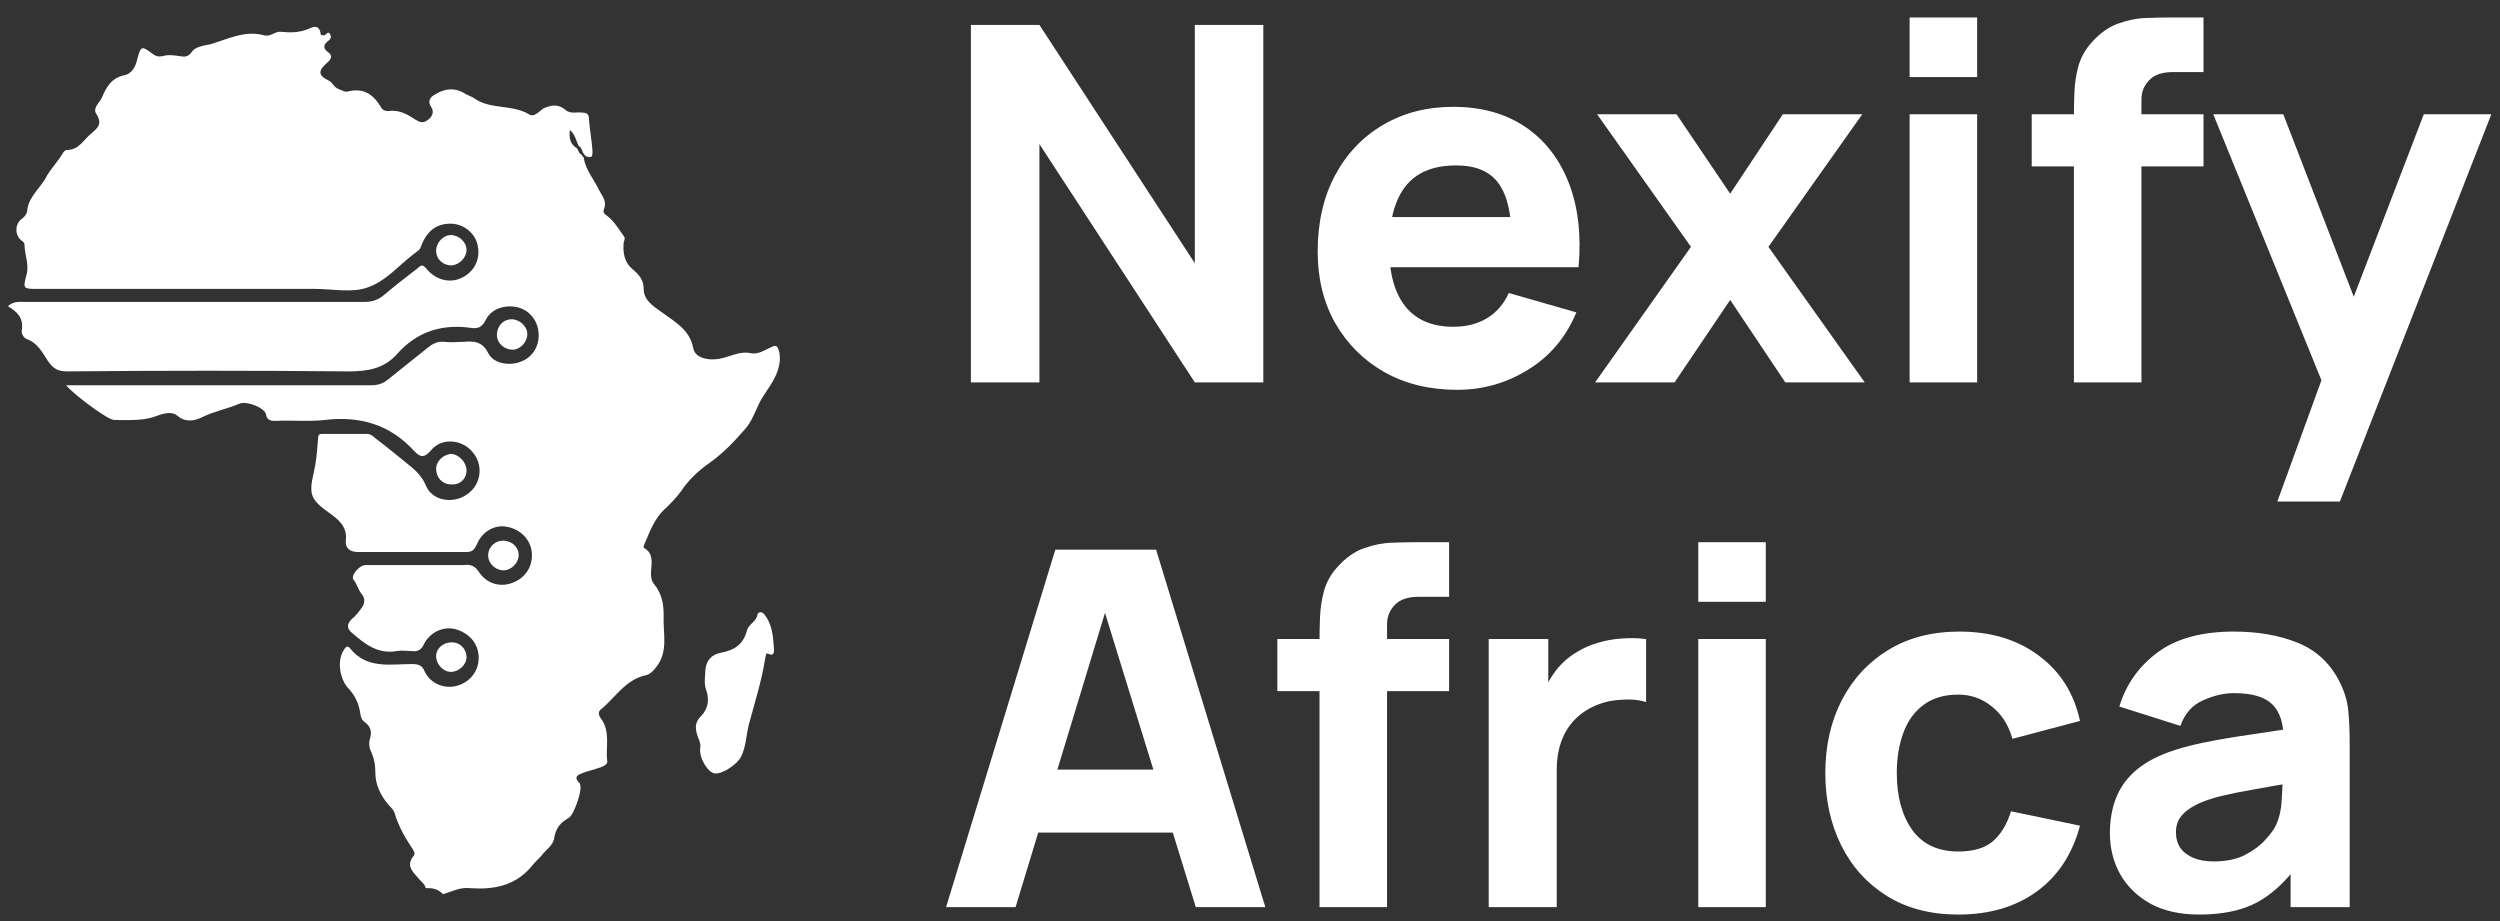
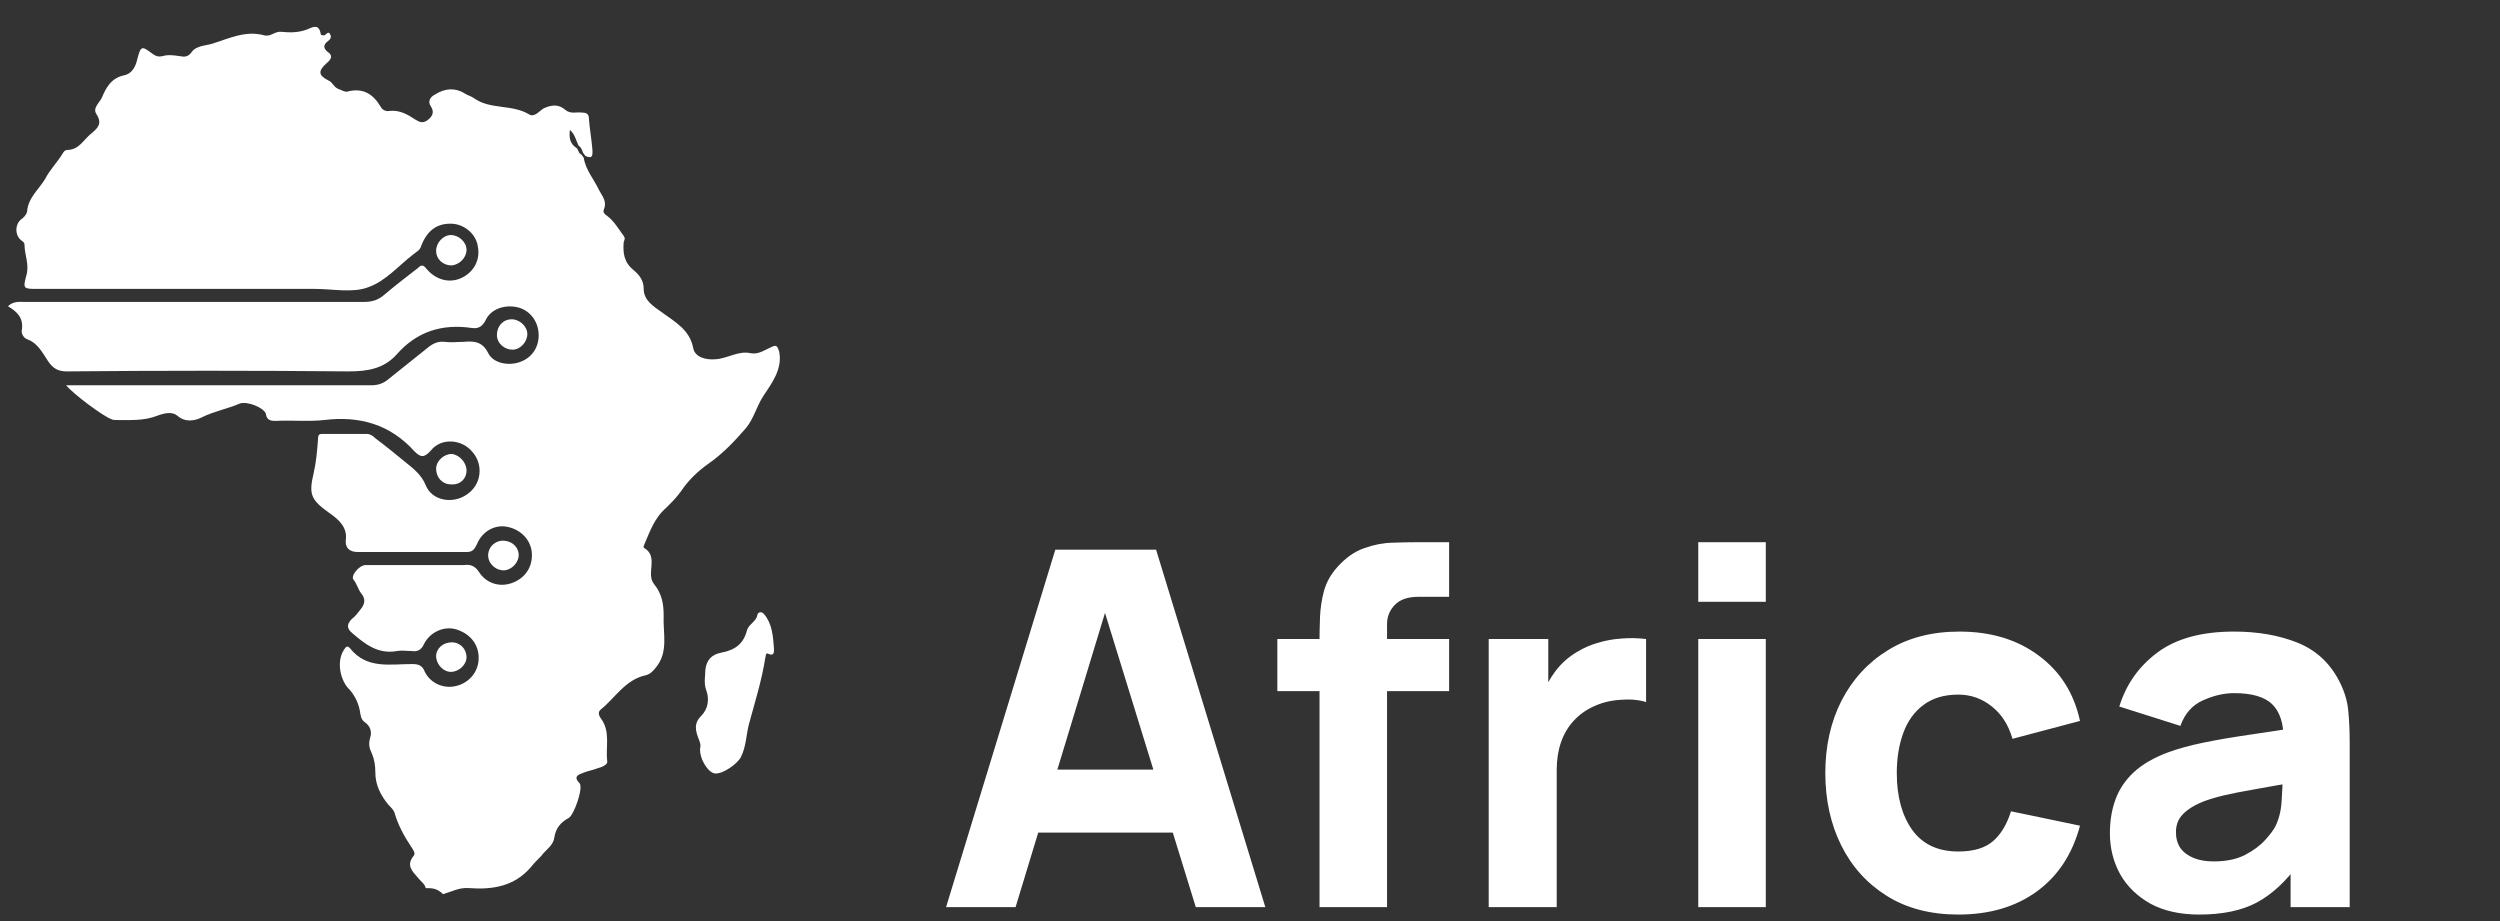
<svg xmlns="http://www.w3.org/2000/svg" width="95" height="35" viewBox="0 0 95 35" fill="none">
  <rect x="0" y="0" width="95" height="35" fill="#333333" stroke="none" />
  <path d="M16.177 33.748C16.144 33.583 15.979 33.484 15.88 33.352C15.682 33.121 15.418 32.89 15.715 32.527C15.814 32.428 15.682 32.263 15.616 32.164C15.352 31.768 15.121 31.339 14.989 30.877C14.956 30.778 14.857 30.679 14.758 30.58C14.461 30.217 14.263 29.821 14.263 29.359C14.263 29.095 14.23 28.864 14.131 28.633C14.032 28.435 13.999 28.27 14.065 28.039C14.131 27.841 14.098 27.61 13.867 27.445C13.702 27.346 13.702 27.148 13.669 26.983C13.603 26.653 13.438 26.356 13.207 26.125C12.91 25.762 12.811 25.135 13.042 24.739C13.108 24.64 13.174 24.475 13.306 24.64C13.933 25.432 14.824 25.234 15.649 25.234C15.88 25.234 16.045 25.267 16.144 25.531C16.375 25.993 16.903 26.191 17.365 26.059C17.86 25.927 18.19 25.498 18.19 25.003C18.19 24.475 17.86 24.079 17.332 23.914C16.87 23.782 16.342 24.013 16.111 24.475C16.012 24.706 15.847 24.772 15.649 24.739C15.451 24.739 15.253 24.706 15.088 24.739C14.362 24.871 13.867 24.475 13.372 24.046C13.174 23.881 13.174 23.716 13.372 23.518C13.504 23.419 13.603 23.287 13.702 23.155C13.867 22.957 13.9 22.759 13.735 22.561C13.603 22.396 13.57 22.198 13.438 22.033C13.306 21.901 13.636 21.472 13.9 21.472C14.89 21.472 15.847 21.472 16.837 21.472C17.101 21.472 17.365 21.472 17.629 21.472C17.893 21.439 18.058 21.505 18.223 21.769C18.52 22.198 19.048 22.33 19.51 22.132C20.005 21.934 20.269 21.472 20.203 20.944C20.137 20.482 19.774 20.119 19.279 20.02C18.817 19.921 18.322 20.185 18.124 20.68C18.025 20.878 17.959 20.977 17.728 20.977C16.342 20.977 14.989 20.977 13.603 20.977C13.273 20.977 13.108 20.812 13.141 20.515C13.207 20.02 12.844 19.723 12.514 19.492C11.821 18.997 11.722 18.799 11.92 17.974C12.019 17.545 12.052 17.116 12.085 16.687C12.085 16.489 12.151 16.489 12.283 16.489C12.844 16.489 13.372 16.489 13.933 16.489C14.065 16.489 14.164 16.555 14.263 16.654C14.659 16.951 15.022 17.248 15.385 17.545C15.715 17.809 16.012 18.04 16.177 18.436C16.408 19.03 17.2 19.162 17.728 18.799C18.289 18.436 18.388 17.677 17.959 17.182C17.563 16.687 16.771 16.621 16.375 17.116C16.111 17.413 15.979 17.38 15.748 17.149C14.824 16.126 13.669 15.796 12.316 15.961C11.722 16.027 11.095 15.961 10.468 15.994C10.27 15.994 10.138 15.961 10.105 15.73C10.039 15.499 9.412 15.235 9.115 15.334C8.653 15.532 8.125 15.631 7.663 15.862C7.399 15.994 7.036 16.06 6.739 15.796C6.541 15.631 6.244 15.697 5.98 15.796C5.485 15.994 4.957 15.961 4.429 15.961C4.363 15.961 4.297 15.961 4.231 15.928C3.934 15.829 2.779 14.971 2.515 14.641C2.713 14.641 2.845 14.641 2.977 14.641C6.673 14.641 10.402 14.641 14.098 14.641C14.362 14.641 14.56 14.575 14.758 14.41C15.253 14.014 15.748 13.618 16.243 13.222C16.441 13.057 16.639 12.958 16.903 12.991C17.134 13.024 17.365 12.991 17.596 12.991C17.992 12.958 18.322 12.958 18.553 13.42C18.751 13.816 19.345 13.915 19.774 13.75C20.236 13.585 20.5 13.156 20.467 12.661C20.434 12.166 20.104 11.77 19.642 11.671C19.18 11.572 18.652 11.737 18.454 12.166C18.322 12.43 18.157 12.496 17.926 12.463C16.804 12.298 15.847 12.595 15.088 13.453C14.593 14.014 13.966 14.113 13.24 14.113C9.676 14.08 6.112 14.08 2.548 14.113C2.218 14.113 2.02 14.014 1.822 13.717C1.624 13.42 1.426 13.024 1.03 12.892C0.865 12.826 0.799 12.628 0.832 12.529C0.898 12.067 0.634 11.836 0.304 11.638C0.502 11.44 0.733 11.473 0.931 11.473C5.221 11.473 9.544 11.473 13.834 11.473C14.131 11.473 14.362 11.407 14.593 11.209C15.022 10.846 15.451 10.516 15.88 10.186C16.012 10.054 16.078 10.054 16.21 10.219C16.573 10.648 17.101 10.78 17.563 10.549C18.025 10.318 18.256 9.856 18.157 9.361C18.091 8.899 17.662 8.536 17.2 8.503C16.639 8.47 16.243 8.734 16.012 9.328C15.979 9.427 15.946 9.493 15.847 9.559C15.814 9.592 15.748 9.625 15.715 9.658C15.154 10.087 14.659 10.681 13.999 10.912C13.405 11.143 12.646 10.978 11.953 10.978C8.455 10.978 4.957 10.978 1.426 10.978C0.898 10.978 0.865 10.978 0.997 10.483C1.129 10.054 0.931 9.691 0.931 9.295C0.931 9.196 0.832 9.163 0.766 9.097C0.568 8.899 0.568 8.536 0.799 8.338C0.898 8.272 0.997 8.173 1.03 8.041C1.063 7.513 1.492 7.183 1.723 6.787C1.888 6.457 2.185 6.16 2.383 5.83C2.416 5.764 2.482 5.698 2.548 5.698C3.01 5.698 3.175 5.302 3.472 5.071C3.703 4.873 3.901 4.708 3.67 4.345C3.505 4.114 3.769 3.916 3.868 3.718C4.033 3.322 4.231 2.959 4.726 2.86C5.023 2.794 5.155 2.53 5.221 2.233C5.353 1.738 5.386 1.738 5.782 2.035C5.914 2.134 6.013 2.167 6.178 2.134C6.376 2.068 6.607 2.101 6.838 2.134C7.003 2.167 7.135 2.167 7.267 2.002C7.432 1.738 7.795 1.738 8.026 1.672C8.686 1.474 9.313 1.144 10.039 1.342C10.303 1.408 10.435 1.177 10.699 1.21C11.029 1.243 11.359 1.243 11.689 1.111C11.854 1.045 12.118 0.88 12.184 1.276C12.184 1.342 12.25 1.342 12.316 1.342C12.382 1.342 12.481 1.144 12.547 1.309C12.613 1.408 12.547 1.507 12.448 1.573C12.283 1.705 12.283 1.837 12.448 1.969C12.646 2.101 12.613 2.233 12.415 2.398C12.085 2.695 12.085 2.86 12.481 3.058C12.646 3.124 12.679 3.322 12.877 3.388C12.976 3.421 13.075 3.487 13.174 3.487C13.768 3.322 14.164 3.553 14.461 4.048C14.527 4.18 14.659 4.246 14.824 4.213C15.187 4.18 15.484 4.345 15.781 4.543C15.946 4.642 16.078 4.708 16.276 4.543C16.441 4.411 16.507 4.246 16.375 4.048C16.243 3.85 16.342 3.685 16.54 3.586C16.903 3.355 17.299 3.322 17.662 3.553C17.761 3.619 17.893 3.652 17.992 3.718C18.619 4.18 19.444 3.949 20.104 4.345C20.302 4.477 20.5 4.213 20.665 4.114C20.962 3.982 21.226 3.949 21.49 4.18C21.688 4.345 21.919 4.246 22.117 4.279C22.315 4.279 22.381 4.345 22.381 4.543C22.414 4.939 22.48 5.302 22.513 5.698C22.513 5.863 22.546 6.061 22.249 5.929C22.216 5.896 22.183 5.83 22.15 5.797C22.117 5.698 22.084 5.599 21.985 5.533C21.886 5.335 21.853 5.104 21.655 4.939C21.622 5.236 21.655 5.467 21.919 5.632C21.985 5.698 21.985 5.83 22.084 5.863C22.117 5.896 22.15 5.962 22.183 5.995C22.249 6.457 22.579 6.82 22.777 7.249C22.909 7.48 23.074 7.678 22.942 7.975C22.909 8.074 22.975 8.14 23.074 8.206C23.338 8.404 23.503 8.701 23.701 8.965C23.767 9.064 23.734 9.097 23.701 9.196C23.668 9.592 23.701 9.955 24.064 10.252C24.295 10.45 24.46 10.648 24.46 10.978C24.46 11.407 24.823 11.638 25.153 11.869C25.648 12.232 26.209 12.529 26.341 13.222C26.407 13.585 26.836 13.684 27.199 13.651C27.661 13.618 28.057 13.321 28.519 13.42C28.816 13.486 29.08 13.288 29.311 13.189C29.509 13.09 29.542 13.156 29.608 13.354C29.74 14.014 29.344 14.542 29.014 15.037C28.75 15.433 28.651 15.895 28.354 16.258C27.925 16.753 27.496 17.215 26.935 17.611C26.506 17.908 26.143 18.271 25.879 18.667C25.714 18.898 25.516 19.096 25.318 19.294C24.856 19.69 24.691 20.218 24.46 20.746C24.46 20.779 24.46 20.812 24.46 20.812C25.054 21.142 24.526 21.802 24.856 22.198C25.153 22.561 25.219 22.957 25.219 23.386C25.186 24.046 25.417 24.772 24.922 25.366C24.823 25.498 24.691 25.63 24.526 25.663C23.767 25.828 23.371 26.521 22.843 26.95C22.711 27.049 22.744 27.181 22.843 27.313C23.206 27.808 23.008 28.402 23.074 28.93C23.107 29.062 22.843 29.161 22.711 29.194C22.546 29.26 22.348 29.293 22.183 29.359C22.018 29.425 21.754 29.491 22.018 29.755C22.183 29.92 21.82 30.943 21.622 31.075C21.325 31.24 21.127 31.438 21.061 31.834C21.028 32.131 20.731 32.296 20.566 32.527C20.434 32.659 20.302 32.791 20.17 32.956C19.543 33.682 18.718 33.814 17.827 33.748C17.464 33.715 17.167 33.88 16.837 33.979C16.606 33.748 16.408 33.748 16.177 33.748Z" fill="white" />
  <path d="M26.605 28.434C26.638 28.335 26.605 28.236 26.572 28.137C26.44 27.807 26.341 27.51 26.638 27.213C26.902 26.949 26.968 26.586 26.836 26.223C26.737 25.959 26.803 25.695 26.803 25.464C26.836 25.101 27.034 24.87 27.397 24.804C27.925 24.705 28.255 24.474 28.387 23.946C28.453 23.715 28.75 23.616 28.783 23.352C28.816 23.253 28.948 23.22 29.047 23.352C29.344 23.715 29.377 24.177 29.41 24.639C29.41 24.738 29.443 24.969 29.179 24.837C29.08 24.804 29.113 24.936 29.08 25.002C28.948 25.86 28.684 26.685 28.453 27.543C28.354 27.939 28.354 28.368 28.156 28.764C28.024 29.028 27.463 29.424 27.166 29.391C26.902 29.358 26.572 28.83 26.605 28.434Z" fill="white" />
  <path d="M17.728 17.878C17.728 18.207 17.464 18.439 17.134 18.405C16.804 18.405 16.573 18.142 16.573 17.811C16.573 17.515 16.87 17.25 17.167 17.25C17.464 17.284 17.728 17.581 17.728 17.878Z" fill="white" />
  <path d="M19.179 20.549C19.509 20.582 19.74 20.846 19.707 21.143C19.674 21.44 19.377 21.704 19.08 21.671C18.783 21.638 18.519 21.374 18.552 21.044C18.585 20.747 18.849 20.516 19.179 20.549Z" fill="white" />
  <path d="M17.167 24.409C17.497 24.409 17.728 24.673 17.728 24.97C17.728 25.267 17.431 25.531 17.134 25.531C16.837 25.531 16.573 25.234 16.573 24.937C16.573 24.64 16.837 24.409 17.167 24.409Z" fill="white" />
  <path d="M17.728 9.493C17.728 9.79 17.464 10.054 17.167 10.087C16.837 10.087 16.573 9.856 16.573 9.526C16.573 9.229 16.837 8.932 17.134 8.932C17.431 8.932 17.728 9.196 17.728 9.493Z" fill="white" />
  <path d="M20.038 12.694C20.038 12.991 19.773 13.288 19.477 13.288C19.18 13.288 18.883 13.057 18.883 12.727C18.883 12.397 19.113 12.133 19.444 12.133C19.741 12.133 20.038 12.397 20.038 12.694Z" fill="white" />
-   <path d="M36.894 14.53V0.947H39.498L45.403 10.002V0.947H48.006V14.53H45.403L39.498 5.475V14.53H36.894ZM55.373 14.813C54.33 14.813 53.408 14.59 52.61 14.143C51.817 13.691 51.195 13.071 50.742 12.285C50.295 11.493 50.072 10.587 50.072 9.568C50.072 8.455 50.292 7.487 50.733 6.663C51.173 5.839 51.779 5.201 52.553 4.748C53.327 4.289 54.216 4.06 55.222 4.06C56.291 4.06 57.2 4.311 57.949 4.814C58.697 5.317 59.25 6.025 59.609 6.937C59.967 7.848 60.093 8.921 59.986 10.153H57.449V9.21C57.449 8.172 57.282 7.427 56.949 6.974C56.622 6.515 56.084 6.286 55.336 6.286C54.462 6.286 53.817 6.553 53.402 7.088C52.993 7.616 52.789 8.399 52.789 9.436C52.789 10.386 52.993 11.122 53.402 11.644C53.817 12.159 54.424 12.417 55.222 12.417C55.726 12.417 56.156 12.307 56.515 12.087C56.873 11.867 57.147 11.549 57.335 11.134L59.901 11.87C59.517 12.801 58.911 13.524 58.081 14.04C57.257 14.555 56.354 14.813 55.373 14.813ZM51.996 10.153V8.248H58.75V10.153H51.996ZM60.615 14.53L64.257 9.38L60.691 4.343H63.709L65.747 7.361L67.747 4.343H70.765L67.2 9.38L70.859 14.53H67.841L65.747 11.398L63.634 14.53H60.615ZM72.566 2.928V0.664H75.132V2.928H72.566ZM72.566 14.53V4.343H75.132V14.53H72.566ZM78.809 14.53V4.38C78.809 4.123 78.815 3.83 78.828 3.503C78.84 3.176 78.891 2.846 78.979 2.513C79.073 2.179 79.243 1.878 79.488 1.607C79.802 1.255 80.142 1.016 80.507 0.89C80.878 0.758 81.236 0.689 81.582 0.683C81.928 0.67 82.224 0.664 82.469 0.664H83.733V2.739H82.563C82.161 2.739 81.862 2.843 81.667 3.05C81.472 3.252 81.375 3.494 81.375 3.777V14.53H78.809ZM77.205 6.324V4.343H83.733V6.324H77.205ZM86.539 19.058L88.501 13.662L88.539 15.247L84.105 4.343H86.765L89.746 12.059H89.142L92.104 4.343H94.67L88.916 19.058H86.539Z" fill="white" />
  <path d="M35.951 34.47L40.102 20.887H43.931L48.082 34.47H45.44L41.743 22.49H42.233L38.592 34.47H35.951ZM38.441 31.64V29.244H45.61V31.64H38.441ZM50.142 34.47V24.32C50.142 24.062 50.148 23.77 50.161 23.443C50.174 23.116 50.224 22.786 50.312 22.453C50.406 22.119 50.576 21.817 50.821 21.547C51.136 21.195 51.475 20.956 51.84 20.83C52.211 20.698 52.57 20.629 52.915 20.623C53.261 20.61 53.557 20.604 53.802 20.604H55.066V22.679H53.897C53.494 22.679 53.195 22.783 53 22.99C52.805 23.192 52.708 23.434 52.708 23.717V34.47H50.142ZM48.539 26.264V24.283H55.066V26.264H48.539ZM56.571 34.47V24.283H58.834V26.773L58.589 26.452C58.721 26.1 58.897 25.779 59.117 25.49C59.337 25.201 59.608 24.962 59.929 24.773C60.174 24.622 60.441 24.506 60.73 24.424C61.02 24.336 61.318 24.283 61.626 24.264C61.935 24.239 62.243 24.245 62.551 24.283V26.678C62.268 26.59 61.938 26.562 61.56 26.594C61.189 26.619 60.853 26.704 60.551 26.848C60.249 26.987 59.995 27.172 59.787 27.405C59.58 27.631 59.422 27.902 59.315 28.216C59.209 28.524 59.155 28.873 59.155 29.263V34.47H56.571ZM64.534 22.868V20.604H67.1V22.868H64.534ZM64.534 34.47V24.283H67.1V34.47H64.534ZM74.417 34.753C73.361 34.753 72.455 34.517 71.701 34.045C70.946 33.574 70.368 32.932 69.965 32.121C69.563 31.31 69.362 30.395 69.362 29.376C69.362 28.345 69.569 27.424 69.984 26.613C70.405 25.801 70.996 25.163 71.757 24.698C72.518 24.232 73.418 24 74.455 24C75.656 24 76.662 24.305 77.474 24.915C78.291 25.518 78.813 26.345 79.04 27.395L76.474 28.075C76.323 27.546 76.059 27.134 75.681 26.839C75.31 26.543 74.889 26.395 74.417 26.395C73.877 26.395 73.433 26.528 73.087 26.792C72.742 27.049 72.487 27.405 72.323 27.858C72.16 28.304 72.078 28.81 72.078 29.376C72.078 30.263 72.273 30.983 72.663 31.536C73.059 32.084 73.644 32.357 74.417 32.357C74.996 32.357 75.436 32.225 75.738 31.961C76.04 31.697 76.266 31.319 76.417 30.829L79.04 31.376C78.75 32.458 78.203 33.291 77.398 33.876C76.593 34.461 75.6 34.753 74.417 34.753ZM83.572 34.753C82.842 34.753 82.223 34.615 81.713 34.338C81.21 34.055 80.827 33.681 80.563 33.215C80.305 32.744 80.176 32.225 80.176 31.659C80.176 31.187 80.248 30.757 80.393 30.367C80.538 29.977 80.77 29.634 81.091 29.339C81.418 29.037 81.855 28.785 82.402 28.584C82.779 28.446 83.229 28.323 83.751 28.216C84.273 28.109 84.864 28.009 85.524 27.914C86.185 27.814 86.911 27.703 87.703 27.584L86.779 28.093C86.779 27.49 86.634 27.046 86.345 26.763C86.056 26.48 85.572 26.339 84.892 26.339C84.515 26.339 84.122 26.43 83.713 26.613C83.305 26.795 83.018 27.119 82.855 27.584L80.534 26.848C80.792 26.006 81.276 25.32 81.987 24.792C82.698 24.264 83.666 24 84.892 24C85.792 24 86.59 24.138 87.288 24.415C87.986 24.691 88.514 25.169 88.873 25.848C89.074 26.226 89.194 26.603 89.231 26.98C89.269 27.358 89.288 27.779 89.288 28.244V34.47H87.043V32.376L87.364 32.81C86.867 33.495 86.329 33.992 85.751 34.3C85.178 34.602 84.452 34.753 83.572 34.753ZM84.119 32.734C84.591 32.734 84.987 32.653 85.307 32.489C85.634 32.319 85.892 32.127 86.081 31.914C86.276 31.7 86.408 31.521 86.477 31.376C86.609 31.099 86.685 30.779 86.703 30.414C86.729 30.043 86.741 29.735 86.741 29.489L87.496 29.678C86.735 29.804 86.119 29.911 85.647 29.999C85.175 30.081 84.795 30.156 84.506 30.225C84.216 30.294 83.962 30.37 83.742 30.452C83.49 30.552 83.286 30.662 83.128 30.782C82.978 30.895 82.864 31.021 82.789 31.159C82.72 31.297 82.685 31.451 82.685 31.621C82.685 31.854 82.742 32.055 82.855 32.225C82.974 32.389 83.141 32.514 83.355 32.602C83.569 32.69 83.823 32.734 84.119 32.734Z" fill="white" />
</svg>